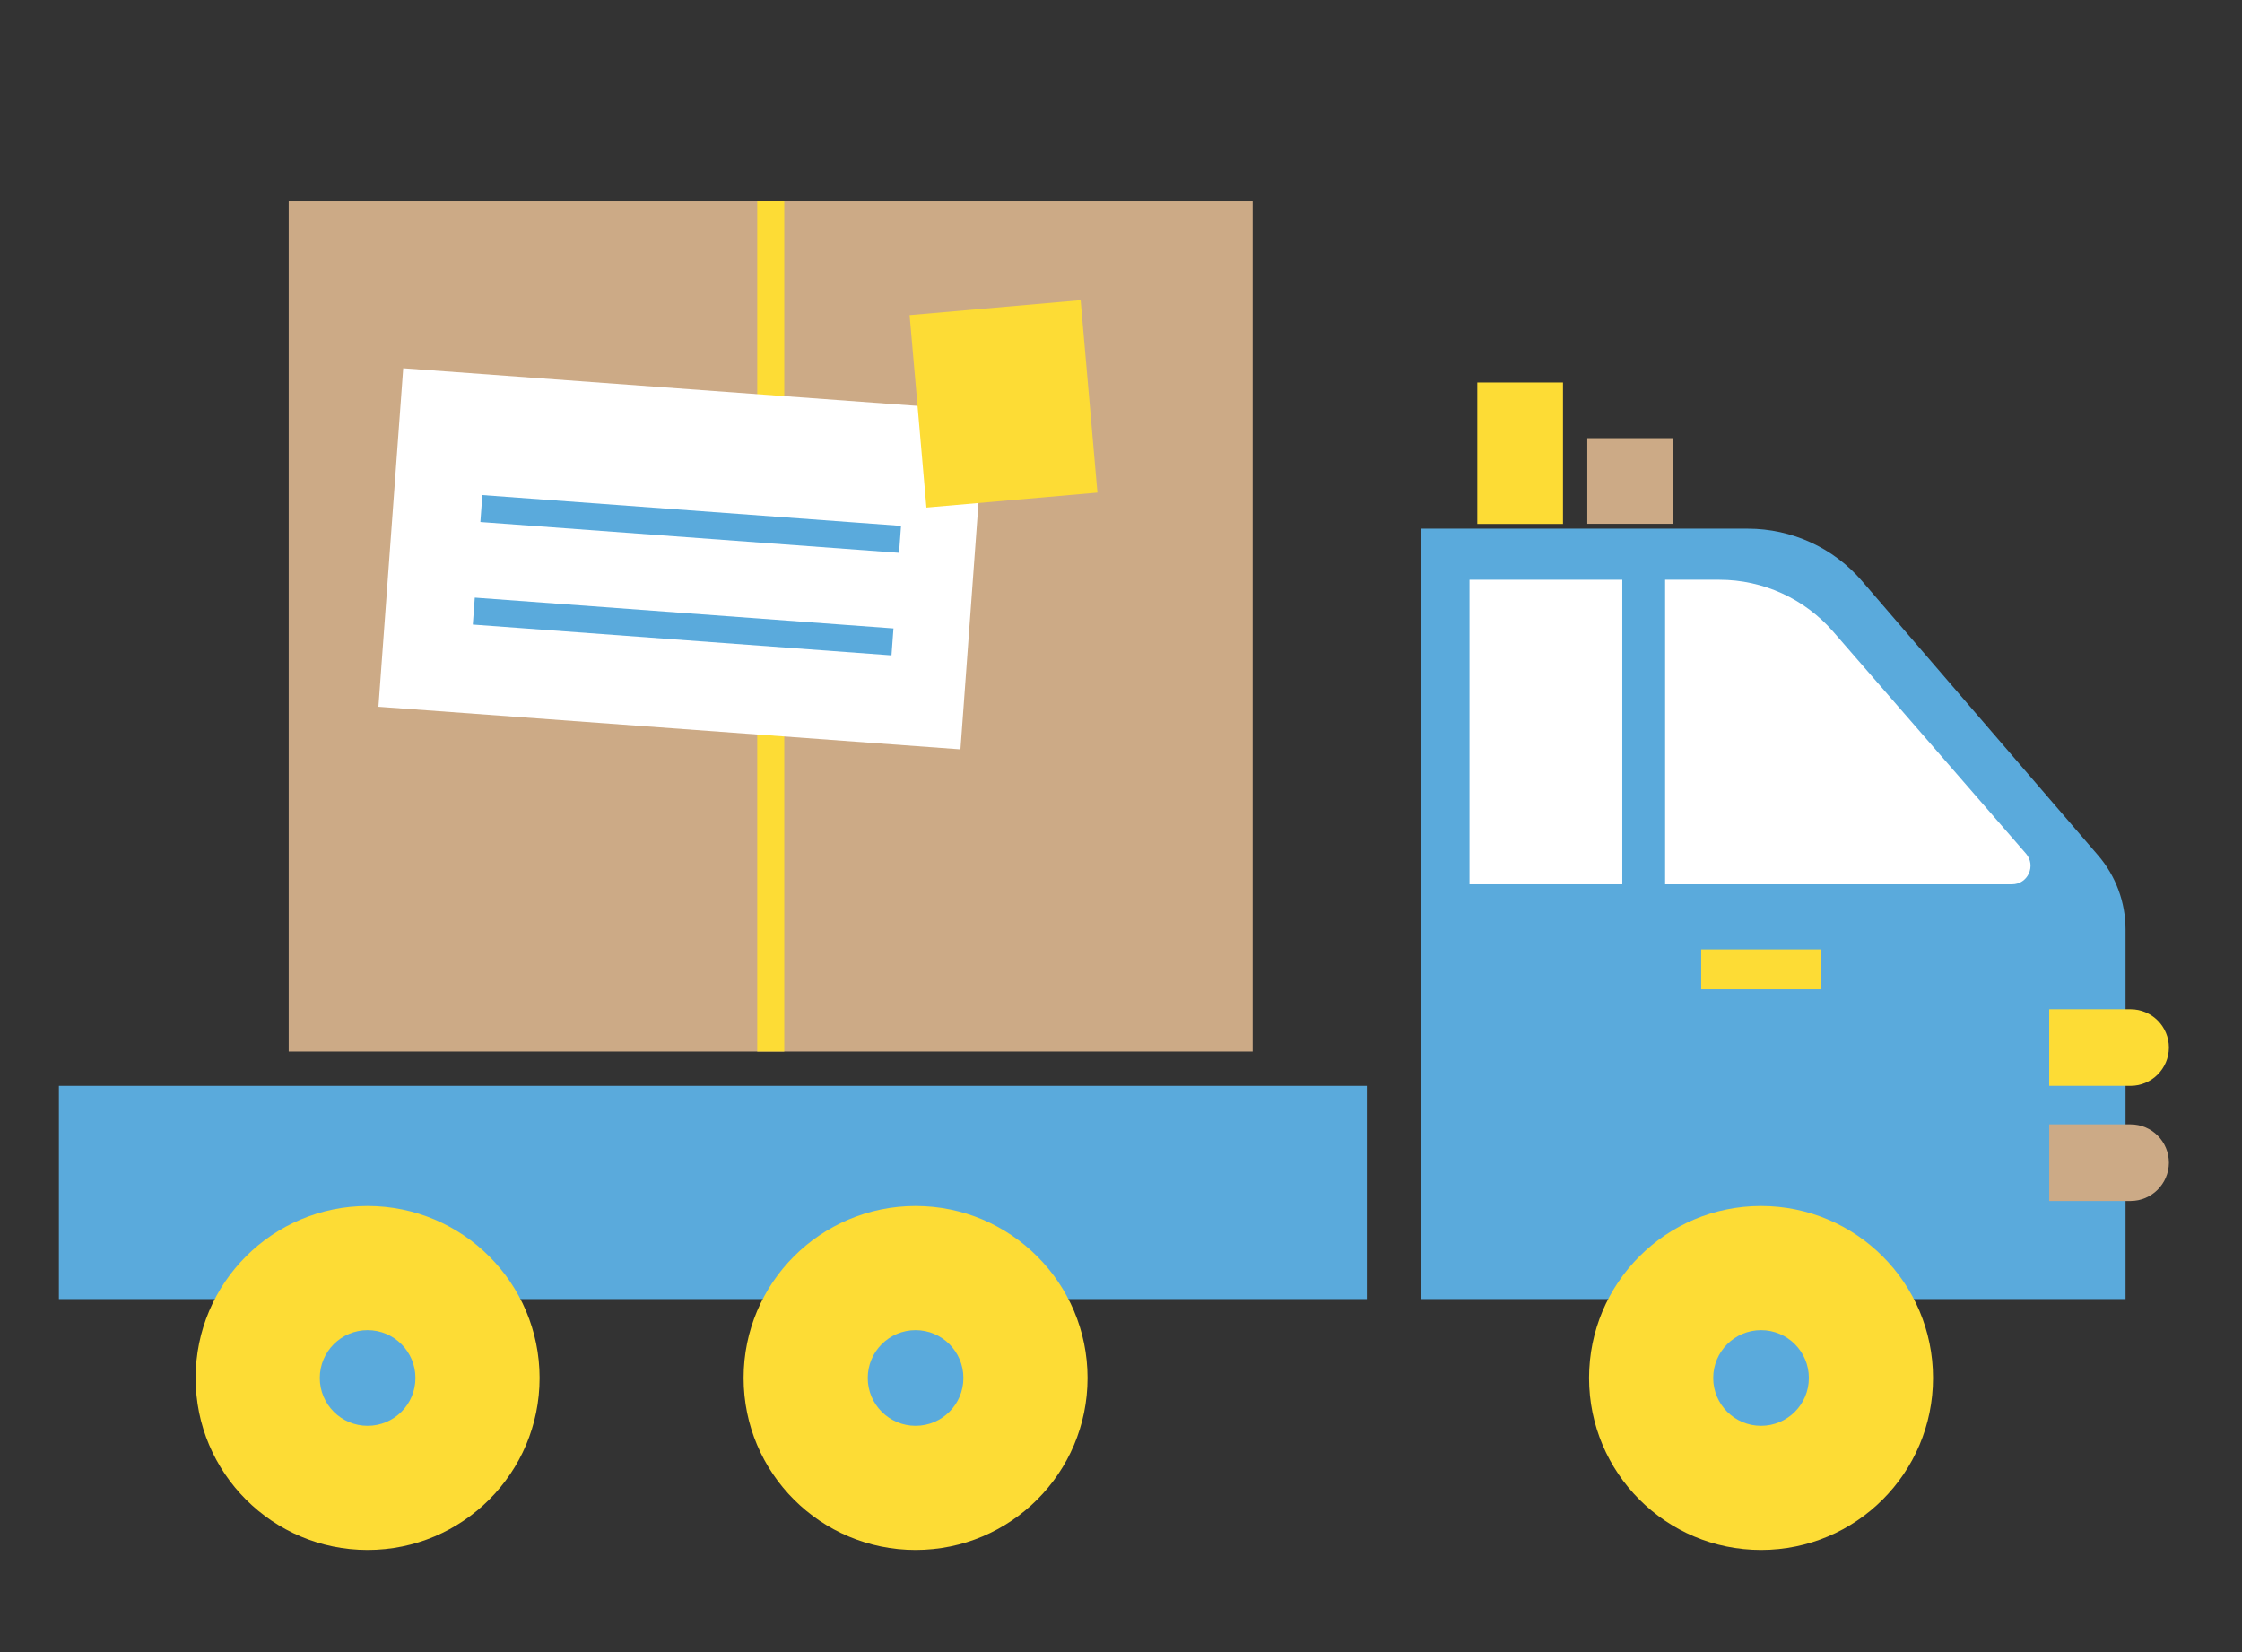
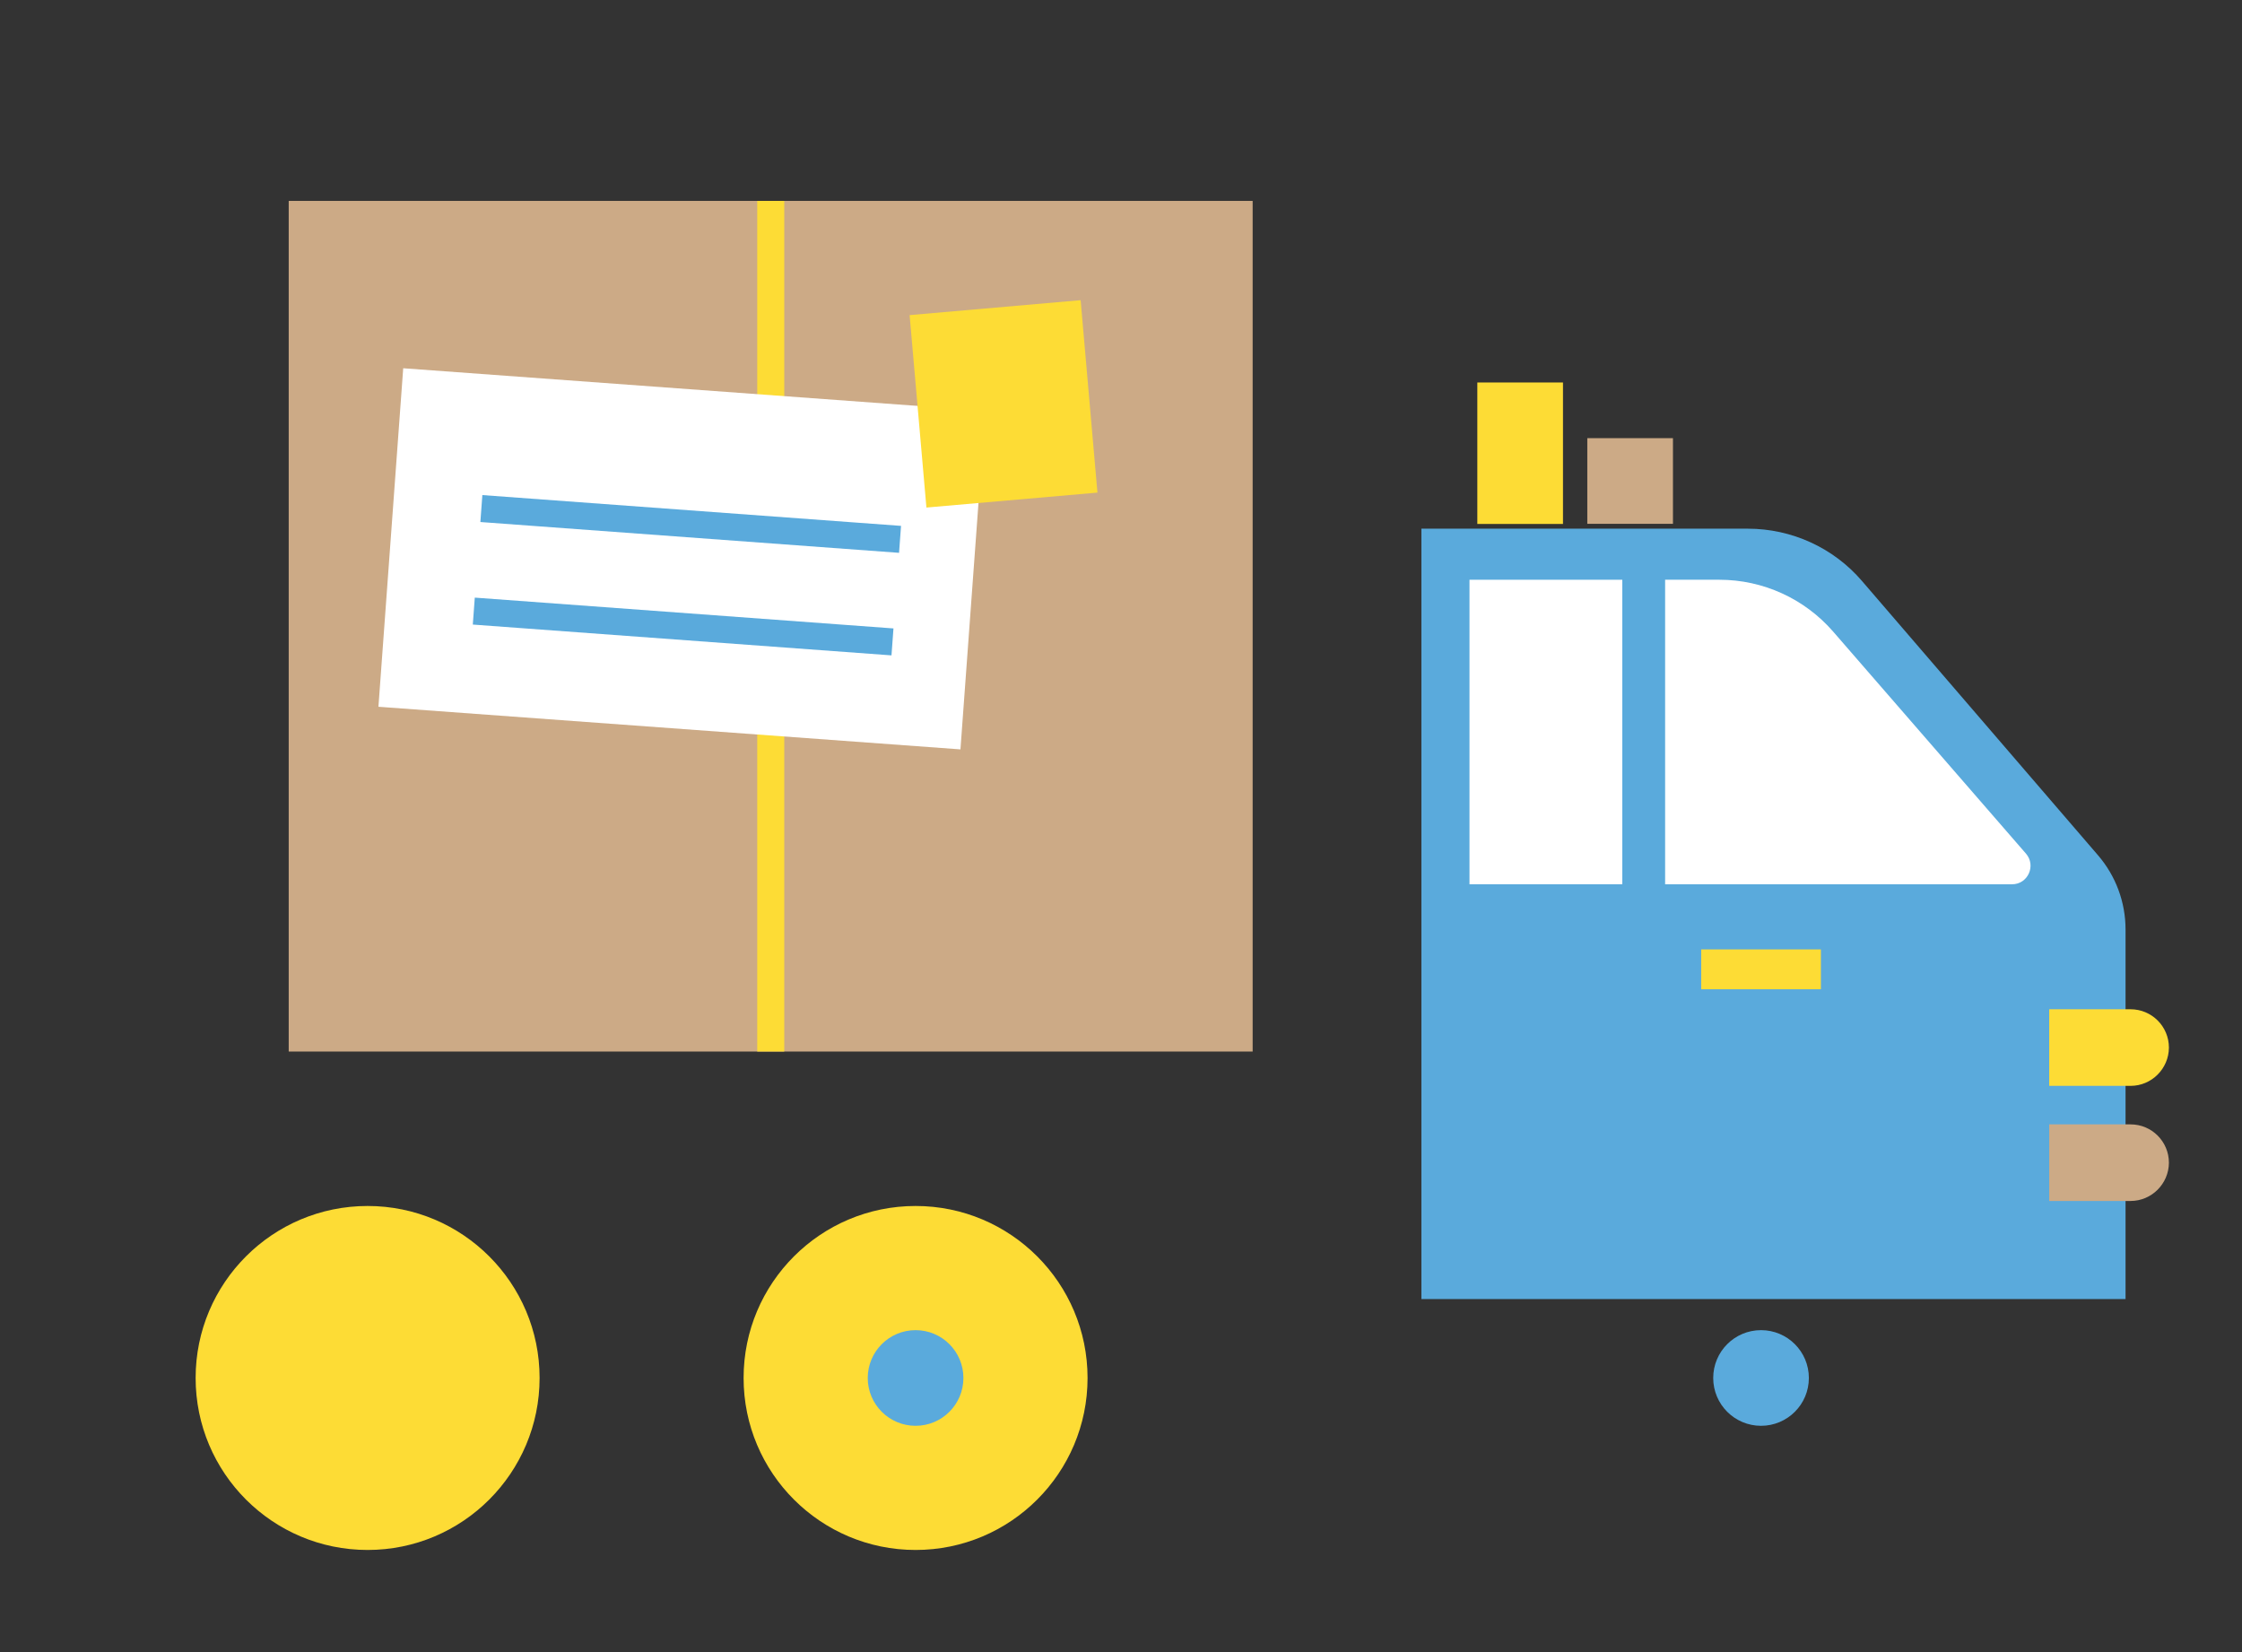
<svg xmlns="http://www.w3.org/2000/svg" xml:space="preserve" style="enable-background:new 0 0 165.95 122.27;" viewBox="0 0 165.95 122.27" y="0px" x="0px" id="Layer_1" version="1.1">
  <rect x="0" y="0" width="165.95" height="122.27" fill="#333333" stroke="none" />
  <style type="text/css">
	.st0{fill:#F1F2F2;}
	.st1{fill:#5AAADC;}
	.st2{opacity:0.8;}
	.st3{clip-path:url(#SVGID_00000072278350188288519260000003892923350477297812_);}
	.st4{fill:#1C3038;}
	.st5{fill:#FFFFFF;}
	.st6{fill:#237DC1;}
	.st7{fill:#BDDDF2;}
	.st8{fill:none;stroke:#000000;stroke-miterlimit:10;}
	.st9{fill:#F3ABB9;}
	.st10{fill:#F26A32;}
	.st11{fill:#FFEEBB;}
	.st12{fill:#EDD84E;}
	.st13{fill:#ED1C24;stroke:#FFF200;stroke-miterlimit:10;}
	.st14{fill:#8E6245;}
	.st15{fill:#523313;}
	.st16{fill:#6D4724;}
	.st17{fill:#2E241F;}
	.st18{clip-path:url(#SVGID_00000141452882188853076380000011712526283119258245_);fill:#8E6245;}
	.st19{clip-path:url(#SVGID_00000038379384363570816080000010532356001206311871_);}
	.st20{fill:#27B571;}
	.st21{fill:#0A0A08;}
	.st22{fill:#C1D9F0;}
	.st23{fill:#FEE0C1;}
	.st24{fill:#E9C5A4;}
	.st25{fill:#513F35;}
	.st26{fill:#FBBEA7;}
	.st27{fill:#DCAF87;}
	.st28{fill:#F1C6A2;}
	.st29{fill:#EEAB97;}
	.st30{clip-path:url(#SVGID_00000153702815296354582270000007706790922361121182_);fill:#8E6245;}
	.st31{clip-path:url(#SVGID_00000115515622308537687370000002537822884237160358_);}
	.st32{clip-path:url(#SVGID_00000109731022004487382680000001341681114035090565_);fill:#8E6245;}
	.st33{clip-path:url(#SVGID_00000048462388873171274510000017237967538490464396_);}
	.st34{clip-path:url(#SVGID_00000171682708942504831420000013209057173206253191_);fill:#8E6245;}
	.st35{clip-path:url(#SVGID_00000161604647448023767510000004175177072117306806_);}
	.st36{fill:#9CB861;}
	.st37{fill:#91D0B7;}
	.st38{fill:#25B570;}
	.st39{fill:#FDB71B;}
	.st40{fill:#FDDC35;}
	.st41{fill:#F39367;}
	.st42{fill:#CBA985;}
	.st43{fill:#CCAA86;}
	.st44{fill:#B68C67;}
	.st45{fill:#B98F68;}
	.st46{clip-path:url(#SVGID_00000039092744889646377600000015319954699337392300_);}
	.st47{fill-rule:evenodd;clip-rule:evenodd;fill:#F26A32;stroke:#FFFFFF;stroke-width:4;stroke-miterlimit:10;}
	.st48{fill-rule:evenodd;clip-rule:evenodd;fill:#FFFFFF;stroke:#F26A32;stroke-width:2;stroke-miterlimit:10;}
	.st49{fill:#C6C6C5;}
	.st50{fill:#B58A59;}
	.st51{fill:#606161;}
	.st52{fill:#193037;}
	.st53{fill:#956338;}
	.st54{fill:#58402E;}
	.st55{fill:#F8DD35;}
	.st56{fill:#BA8657;}
	.st57{fill:#003A52;}
	.st58{fill:#764E29;}
	.st59{fill:#845730;}
	.st60{fill:#734C28;}
	.st61{fill:#1E7EBF;}
	.st62{clip-path:url(#SVGID_00000052789330153015574740000011265648135472075424_);fill:#996A4A;}
	.st63{fill:#00A668;}
	.st64{fill:#A7A9AC;}
	.st65{fill:#F3F3F4;}
	.st66{fill:#EAC5A5;}
	.st67{fill:#DEB293;}
	.st68{fill:#A6745C;}
	.st69{fill:#DFB991;}
	.st70{fill:#8E4C2B;}
	.st71{fill:#535F71;}
	.st72{clip-path:url(#SVGID_00000056400885529768405830000018141754511003406216_);}
	.st73{fill:#FFCF01;}
	.st74{fill:#DDA784;}
	.st75{fill:#855231;}
	.st76{fill:#744328;}
	.st77{fill:#F7A7A4;}
	.st78{fill:#A85646;}
	.st79{fill:#6E3A24;}
	.st80{fill:#6D422C;}
	.st81{clip-path:url(#SVGID_00000075129290679799266840000007769038465599440053_);fill:#0A0A08;}
	.st82{clip-path:url(#SVGID_00000075129290679799266840000007769038465599440053_);fill:#855231;}
	.st83{fill:#5B361A;}
	.st84{fill:#FAB518;}
	.st85{fill:#ED4E51;}
	.st86{clip-path:url(#SVGID_00000011030321782378627610000011817042472697996675_);fill:#E82B2E;}
	.st87{fill:#765E51;}
	.st88{fill:#F15623;}
	.st89{fill:#F6ACB9;}
	.st90{fill:none;}
	.st91{fill:#90CEB7;}
	.st92{fill:#9D754A;}
	.st93{fill:#B78857;}
	.st94{fill:#593B24;}
	.st95{fill:#D4664A;}
	.st96{fill:#926D44;}
	.st97{fill:#AD7058;}
	.st98{fill:#67452C;}
	.st99{fill:#544238;}
	.st100{fill:#EDC69C;}
	.st101{fill:#4796CA;}
	.st102{fill:none;stroke:#003A52;stroke-miterlimit:10;}
	.st103{fill:#DCB294;}
	.st104{fill:#ED9F89;}
	.st105{fill:#391C02;}
	.st106{fill-rule:evenodd;clip-rule:evenodd;fill:#BDDDF2;}
	.st107{fill-rule:evenodd;clip-rule:evenodd;fill:#27B571;}
	.st108{fill:#FDB71D;}
	.st109{fill:#EC3B45;}
	.st110{fill:#257EC1;}
	.st111{fill:#F59566;}
	.st112{fill:#26B571;}
	.st113{fill:#F26A33;}
	.st114{clip-path:url(#SVGID_00000089532247787531028310000001348981456983610769_);fill:#996A4A;}
	.st115{fill:none;stroke:#FFFFFF;stroke-width:2;stroke-linejoin:bevel;stroke-miterlimit:10;}
	.st116{fill:none;stroke:#FDDC35;stroke-width:2;stroke-miterlimit:10;}
	.st117{fill:none;stroke:#5AAADC;stroke-width:2;stroke-miterlimit:10;}
	.st118{fill:none;stroke:#5AAADC;stroke-width:5;stroke-linejoin:bevel;stroke-miterlimit:10;}
	
		.st119{clip-path:url(#SVGID_00000162321109732165081790000010464822860442664583_);fill:none;stroke:#FFFFFF;stroke-width:3;stroke-linejoin:bevel;stroke-miterlimit:10;}
	
		.st120{clip-path:url(#SVGID_00000163785622019247384890000014838002956998838959_);fill:none;stroke:#FFFFFF;stroke-width:3;stroke-linejoin:bevel;stroke-miterlimit:10;}
	.st121{clip-path:url(#SVGID_00000023970617024887747870000015566422069291143827_);}
	.st122{fill:#7FCDBE;}
	.st123{fill:#72574B;}
	.st124{fill:#906C4F;}
	.st125{fill:#C69D73;}
	.st126{fill:#EDD9C0;}
	.st127{fill:#83BAE3;}
	.st128{fill:none;stroke:#CCAA86;stroke-width:8;stroke-miterlimit:10;}
	.st129{clip-path:url(#SVGID_00000078026863643209781800000010341267339938960785_);}
	.st130{clip-path:url(#SVGID_00000166644213689270863000000015472732573719577227_);}
	.st131{clip-path:url(#SVGID_00000072960994170439692650000014953472901146396074_);}
</style>
  <g>
    <rect height="62.96" width="71.35" class="st43" y="14.87" x="21.37" />
    <line y2="77.83" x2="57.05" y1="14.87" x1="57.05" class="st116" />
    <rect height="25.13" width="43.21" class="st5" transform="matrix(0.997 0.073 -0.073 0.997 3.166 -3.585)" y="28.82" x="28.87" />
    <path d="M129.37,39.13h-24.16v57.02h13.26h27.85h11.01V68.79c0-2.01-0.72-3.96-2.04-5.49L137.82,43   C135.71,40.54,132.62,39.13,129.37,39.13z" class="st1" />
-     <rect height="15.78" width="96.81" class="st1" y="80.37" x="4.36" />
    <circle r="12.73" cy="101.99" cx="27.21" class="st40" />
    <circle r="12.73" cy="101.99" cx="67.77" class="st40" />
-     <circle r="12.73" cy="101.99" cx="130.35" class="st40" />
    <circle r="3.54" cy="101.99" cx="130.35" class="st1" />
    <circle r="3.54" cy="101.99" cx="67.77" class="st1" />
-     <circle r="3.54" cy="101.99" cx="27.21" class="st1" />
    <path d="M123.25,65.45V42.91h4.02c3.23,0,6.3,1.4,8.42,3.84l14.27,16.43c0.77,0.89,0.14,2.27-1.03,2.27H123.25z" class="st5" />
    <rect height="14.3" width="12.71" class="st40" transform="matrix(0.996 -0.087 0.087 0.996 -2.312 6.544)" y="22.78" x="67.93" />
    <line y2="39.92" x2="66.62" y1="37.64" x1="35.63" class="st117" />
    <line y2="47.51" x2="66.06" y1="45.23" x1="35.07" class="st117" />
    <rect height="2.95" width="8.86" class="st40" y="70.27" x="125.92" />
    <path d="M157.7,80.37h-6.02V74.7h6.02c1.57,0,2.84,1.27,2.84,2.84l0,0C160.53,79.1,159.26,80.37,157.7,80.37z" class="st40" />
    <path d="M157.7,88.89h-6.02v-5.67h6.02c1.57,0,2.84,1.27,2.84,2.84v0C160.53,87.62,159.26,88.89,157.7,88.89z" class="st43" />
    <rect height="10.47" width="6.34" class="st40" y="28.31" x="109.35" />
    <rect height="6.34" width="6.34" class="st43" y="32.43" x="117.49" />
    <rect height="22.54" width="11.31" class="st5" y="42.91" x="108.77" />
  </g>
</svg>